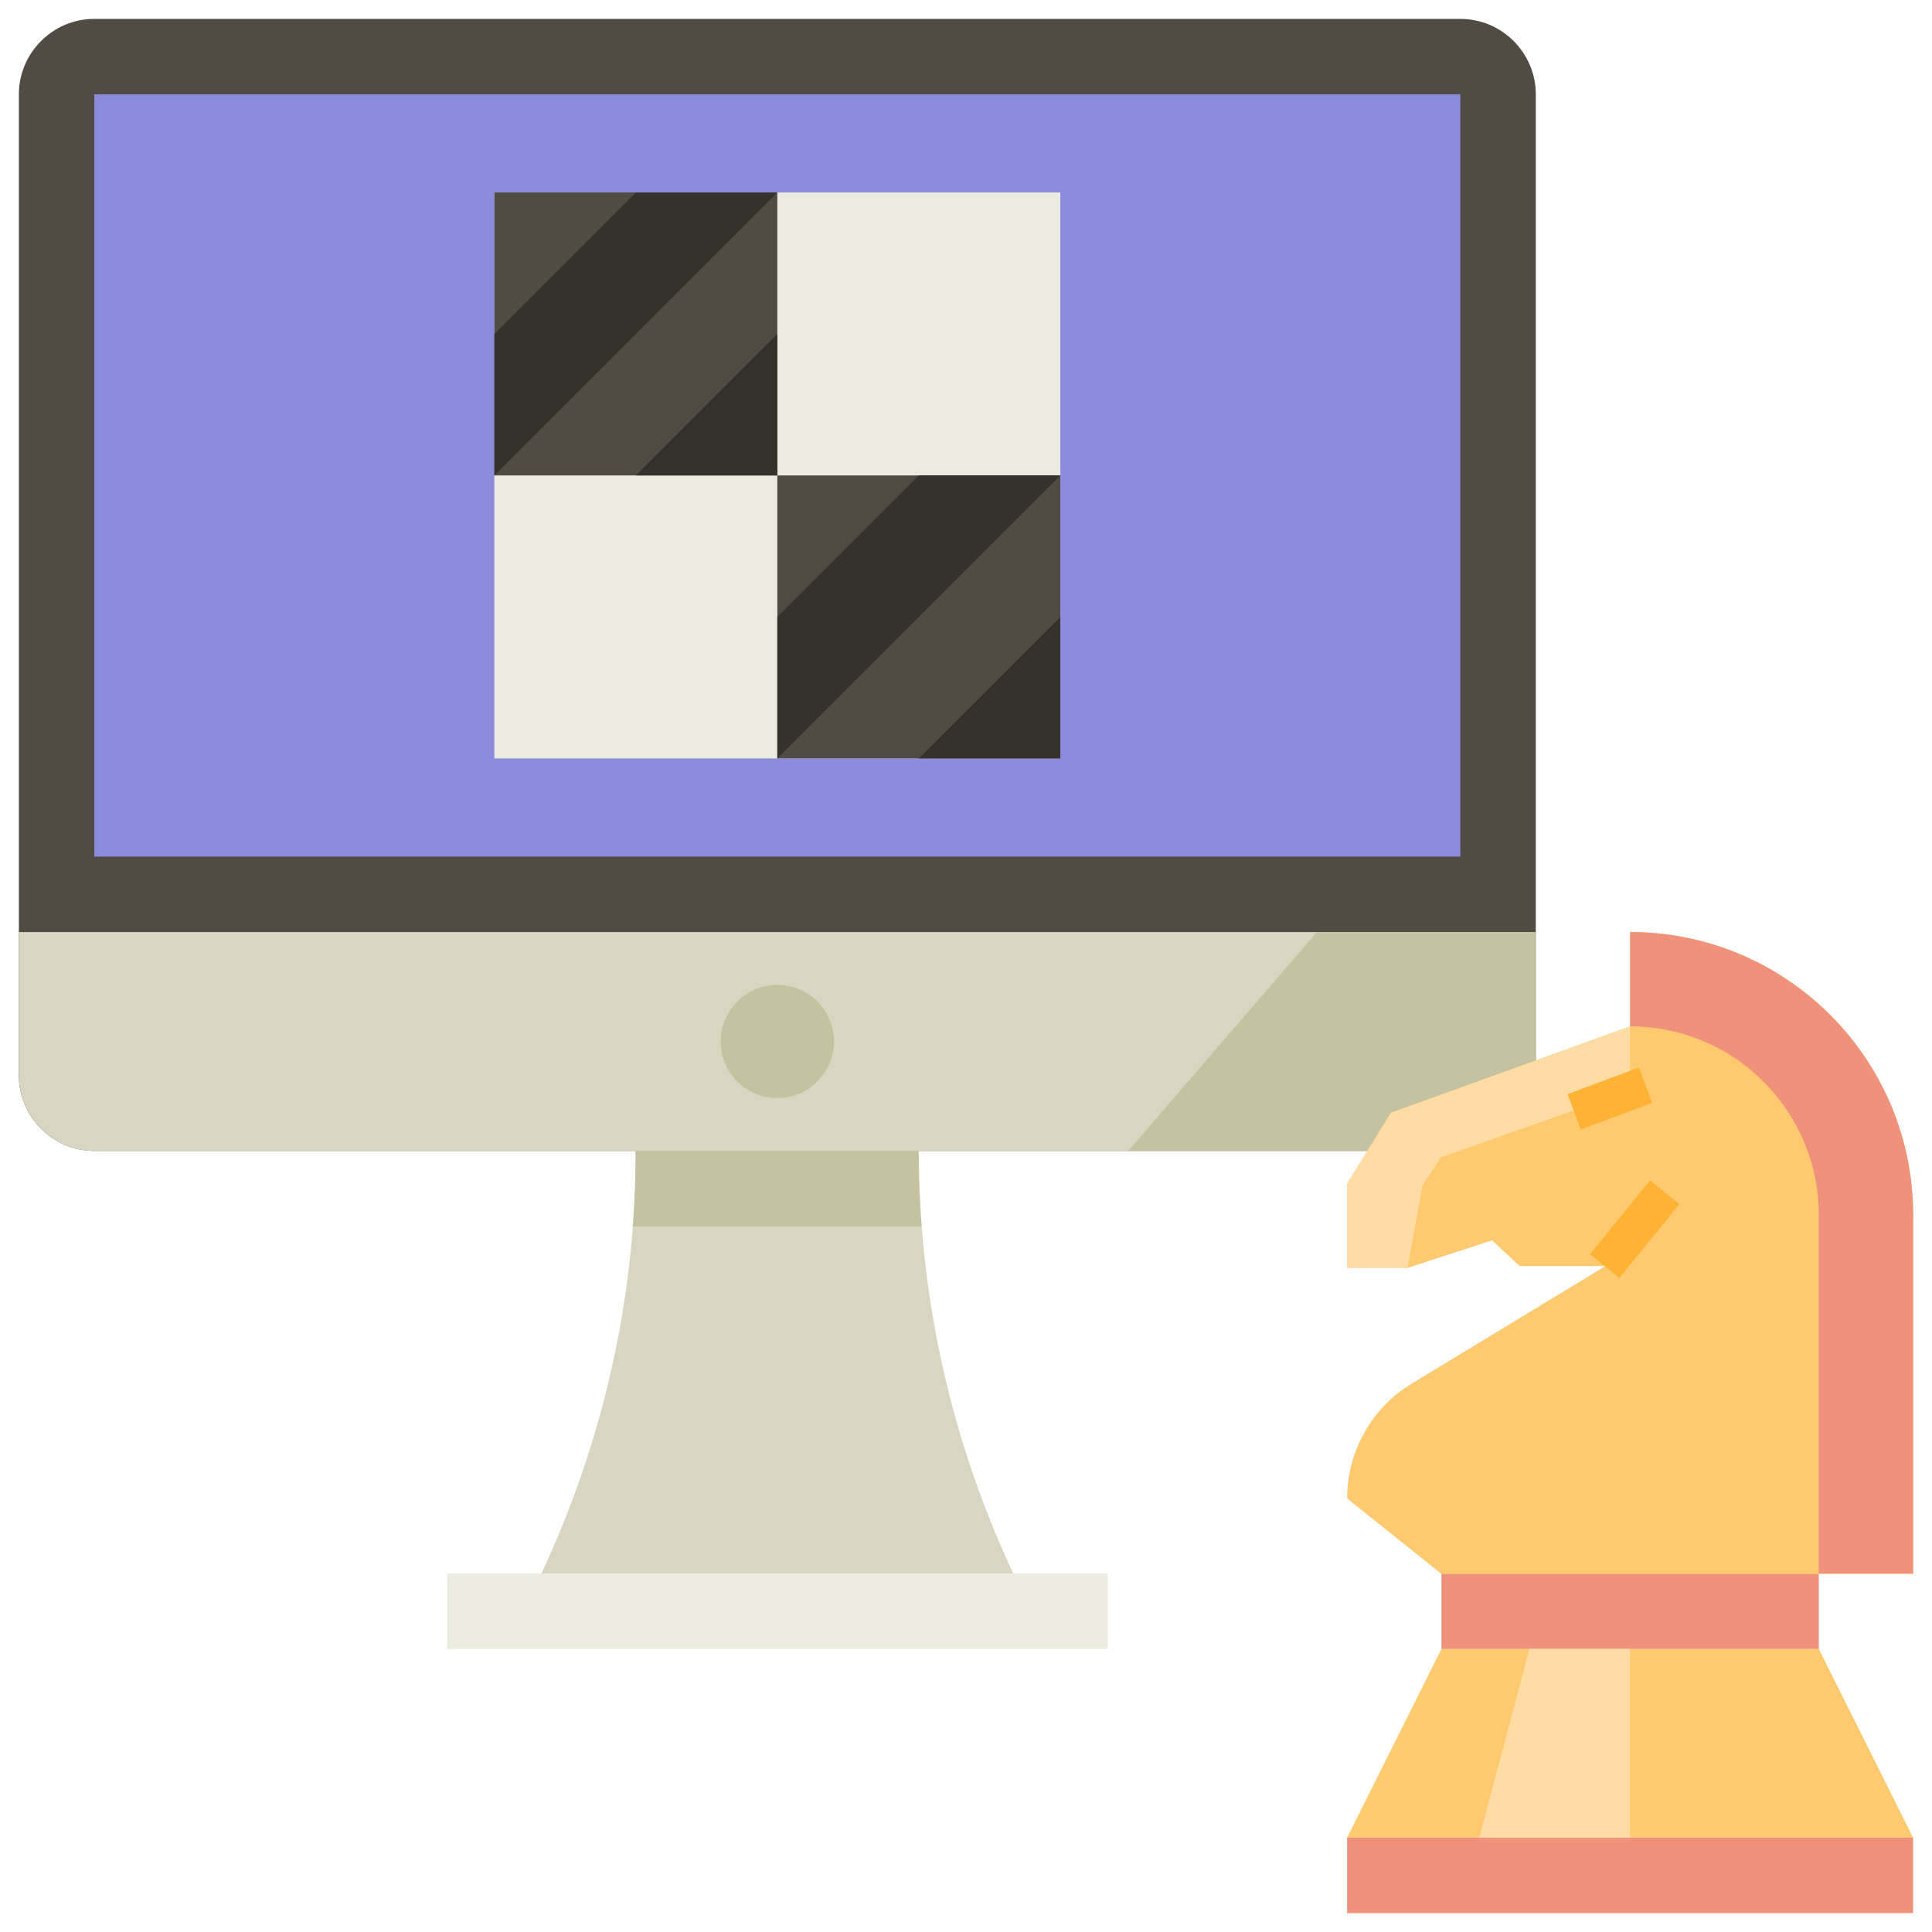
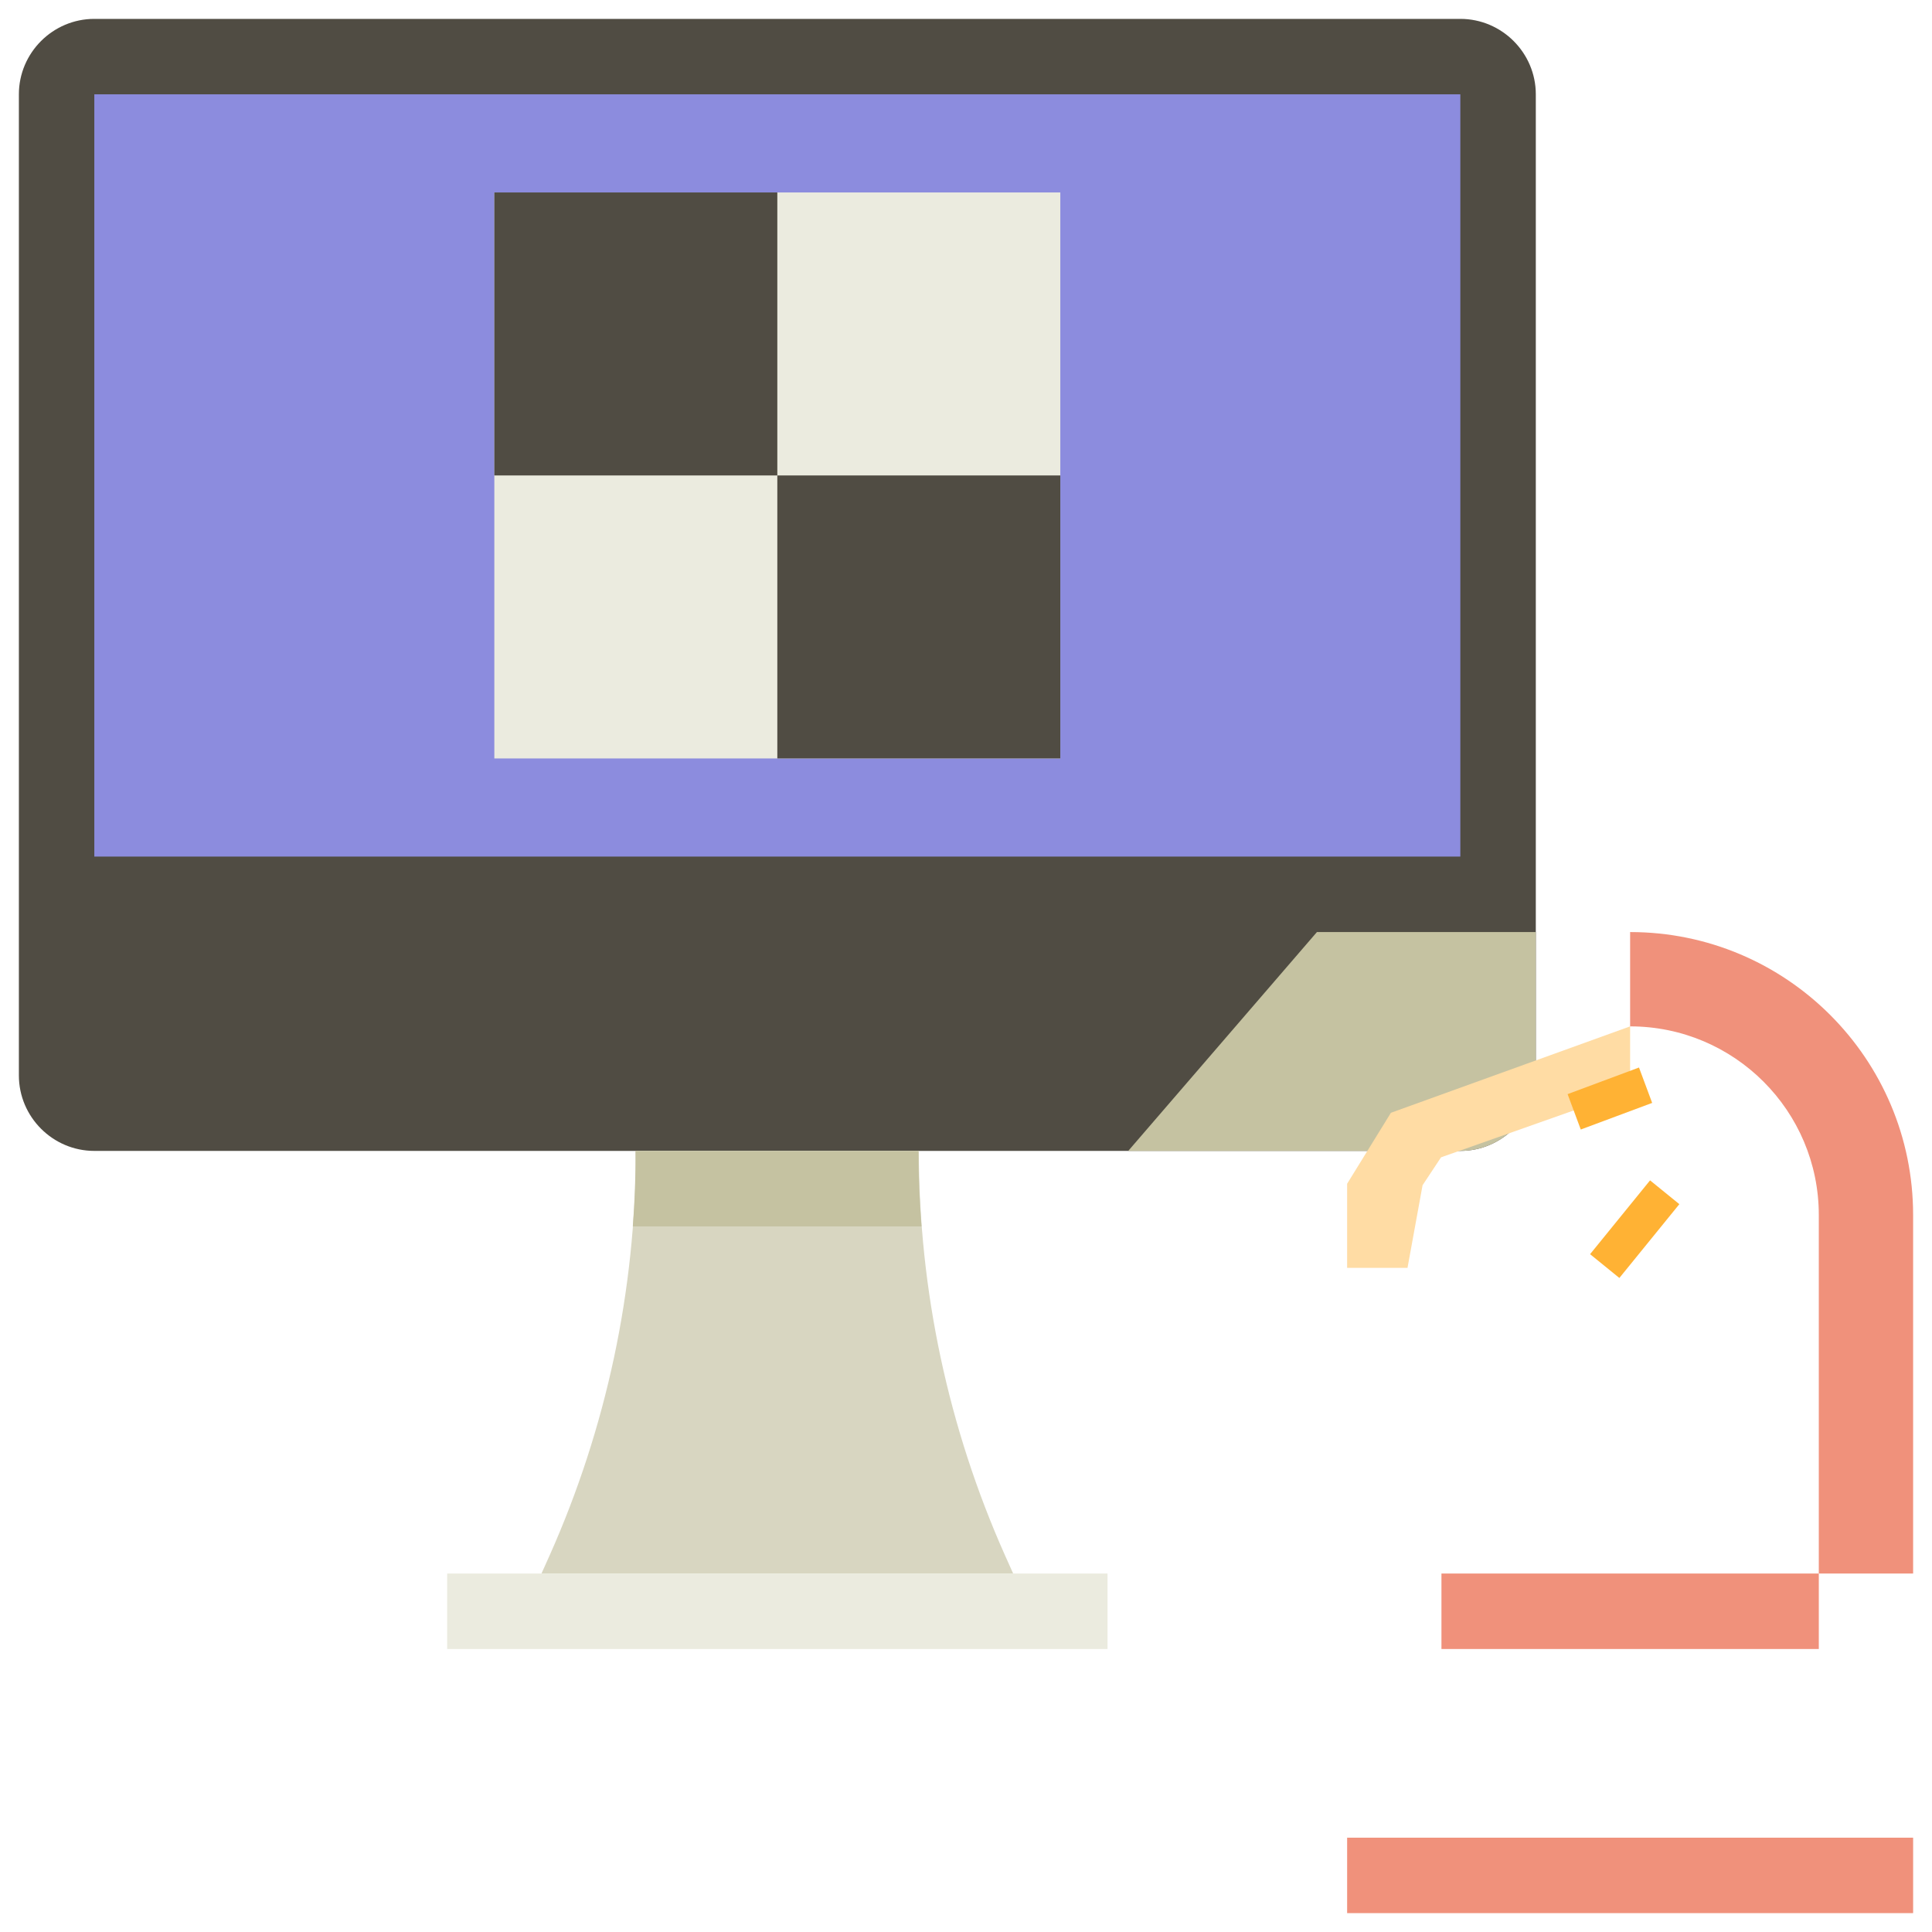
<svg xmlns="http://www.w3.org/2000/svg" width="44" height="44" viewBox="0 0 44 44" fill="none">
  <g clip-path="url(#clip0_1625_4473)">
    <path d="M33.258 26.211H2.148C1.203 26.211 0.43 25.438 0.43 24.492V2.148C0.43 1.203 1.203 0.43 2.148 0.43H33.258C34.203 0.43 34.977 1.203 34.977 2.148V24.492C34.977 25.438 34.203 26.211 33.258 26.211Z" fill="#504C43" />
-     <path d="M33.258 26.211H2.148C1.203 26.211 0.43 25.438 0.43 24.492V21.227H34.977V24.492C34.977 25.438 34.203 26.211 33.258 26.211Z" fill="#D8D6C1" />
    <path d="M25.695 26.211H33.258C34.203 26.211 34.977 25.438 34.977 24.492V21.227H29.992L25.695 26.211Z" fill="#C5C2A1" />
    <path d="M20.926 26.211H14.48C14.48 29.382 13.81 32.519 12.521 35.415L12.332 35.836H23.074L22.885 35.415C21.596 32.519 20.926 29.382 20.926 26.211Z" fill="#D8D6C1" />
    <path d="M10.184 35.836H25.223V37.555H10.184V35.836Z" fill="#EBEBDF" />
-     <path d="M17.703 25.008C18.415 25.008 18.992 24.431 18.992 23.719C18.992 23.007 18.415 22.43 17.703 22.43C16.991 22.43 16.414 23.007 16.414 23.719C16.414 24.431 16.991 25.008 17.703 25.008Z" fill="#C5C2A1" />
    <path d="M2.148 2.148H33.258V19.508H2.148V2.148Z" fill="#8C8CDE" />
    <path d="M11.258 4.383H24.148V17.273H11.258V4.383Z" fill="#EBEBDF" />
-     <path d="M11.258 4.383H17.703V10.828H11.258V4.383ZM17.703 10.828H24.148V17.273H17.703V10.828Z" fill="#504C43" />
+     <path d="M11.258 4.383H17.703V10.828H11.258V4.383ZM17.703 10.828H24.148V17.273H17.703Z" fill="#504C43" />
    <path d="M14.412 27.93H20.986C20.943 27.363 20.917 26.787 20.917 26.211H14.472C14.48 26.787 14.455 27.363 14.412 27.93Z" fill="#C5C2A1" />
-     <path d="M17.703 4.383L11.258 10.828V7.605L14.48 4.383H17.703ZM17.703 7.605V10.828H14.48L17.703 7.605ZM24.148 10.828L17.703 17.273V14.051L20.926 10.828H24.148ZM24.148 14.051V17.273H20.926L24.148 14.051Z" fill="#35322B" />
    <path d="M32.828 35.836H41.422V37.555H32.828V35.836ZM30.68 41.852H43.57V43.57H30.68V41.852Z" fill="#F0917B" />
-     <path d="M30.68 41.852H43.57L41.422 37.555H32.828L30.68 41.852ZM43.57 35.836V27.672C43.57 24.114 40.683 21.227 37.125 21.227V23.375L31.677 25.343L30.68 26.959V28.875H32.055L33.98 28.248L34.607 28.832H36.566L32.149 31.513C31.238 32.063 30.68 33.06 30.68 34.126L32.828 35.844H43.57V35.836Z" fill="#FFC96F" />
    <path d="M30.68 26.959V28.875H32.055L32.398 26.993L32.819 26.357L37.125 24.836V23.375L31.677 25.343L30.68 26.959Z" fill="#FFDCA4" />
    <path d="M43.57 27.672V35.836H41.422V27.672C41.422 25.3 39.497 23.375 37.125 23.375V21.227C40.683 21.227 43.57 24.114 43.57 27.672Z" fill="#F0917B" />
    <path d="M37.327 24.312L37.627 25.118L36.001 25.724L35.701 24.918L37.327 24.312ZM37.579 26.882L38.246 27.424L36.88 29.105L36.213 28.563L37.579 26.882Z" fill="#FFB234" />
-     <path d="M37.125 37.555H34.831L33.688 41.852H37.125V37.555Z" fill="#FFDCA4" />
  </g>
  <defs>
    <clipPath id="clip0_1625_4473">
      <rect width="44" height="44" fill="white" />
    </clipPath>
  </defs>
</svg>